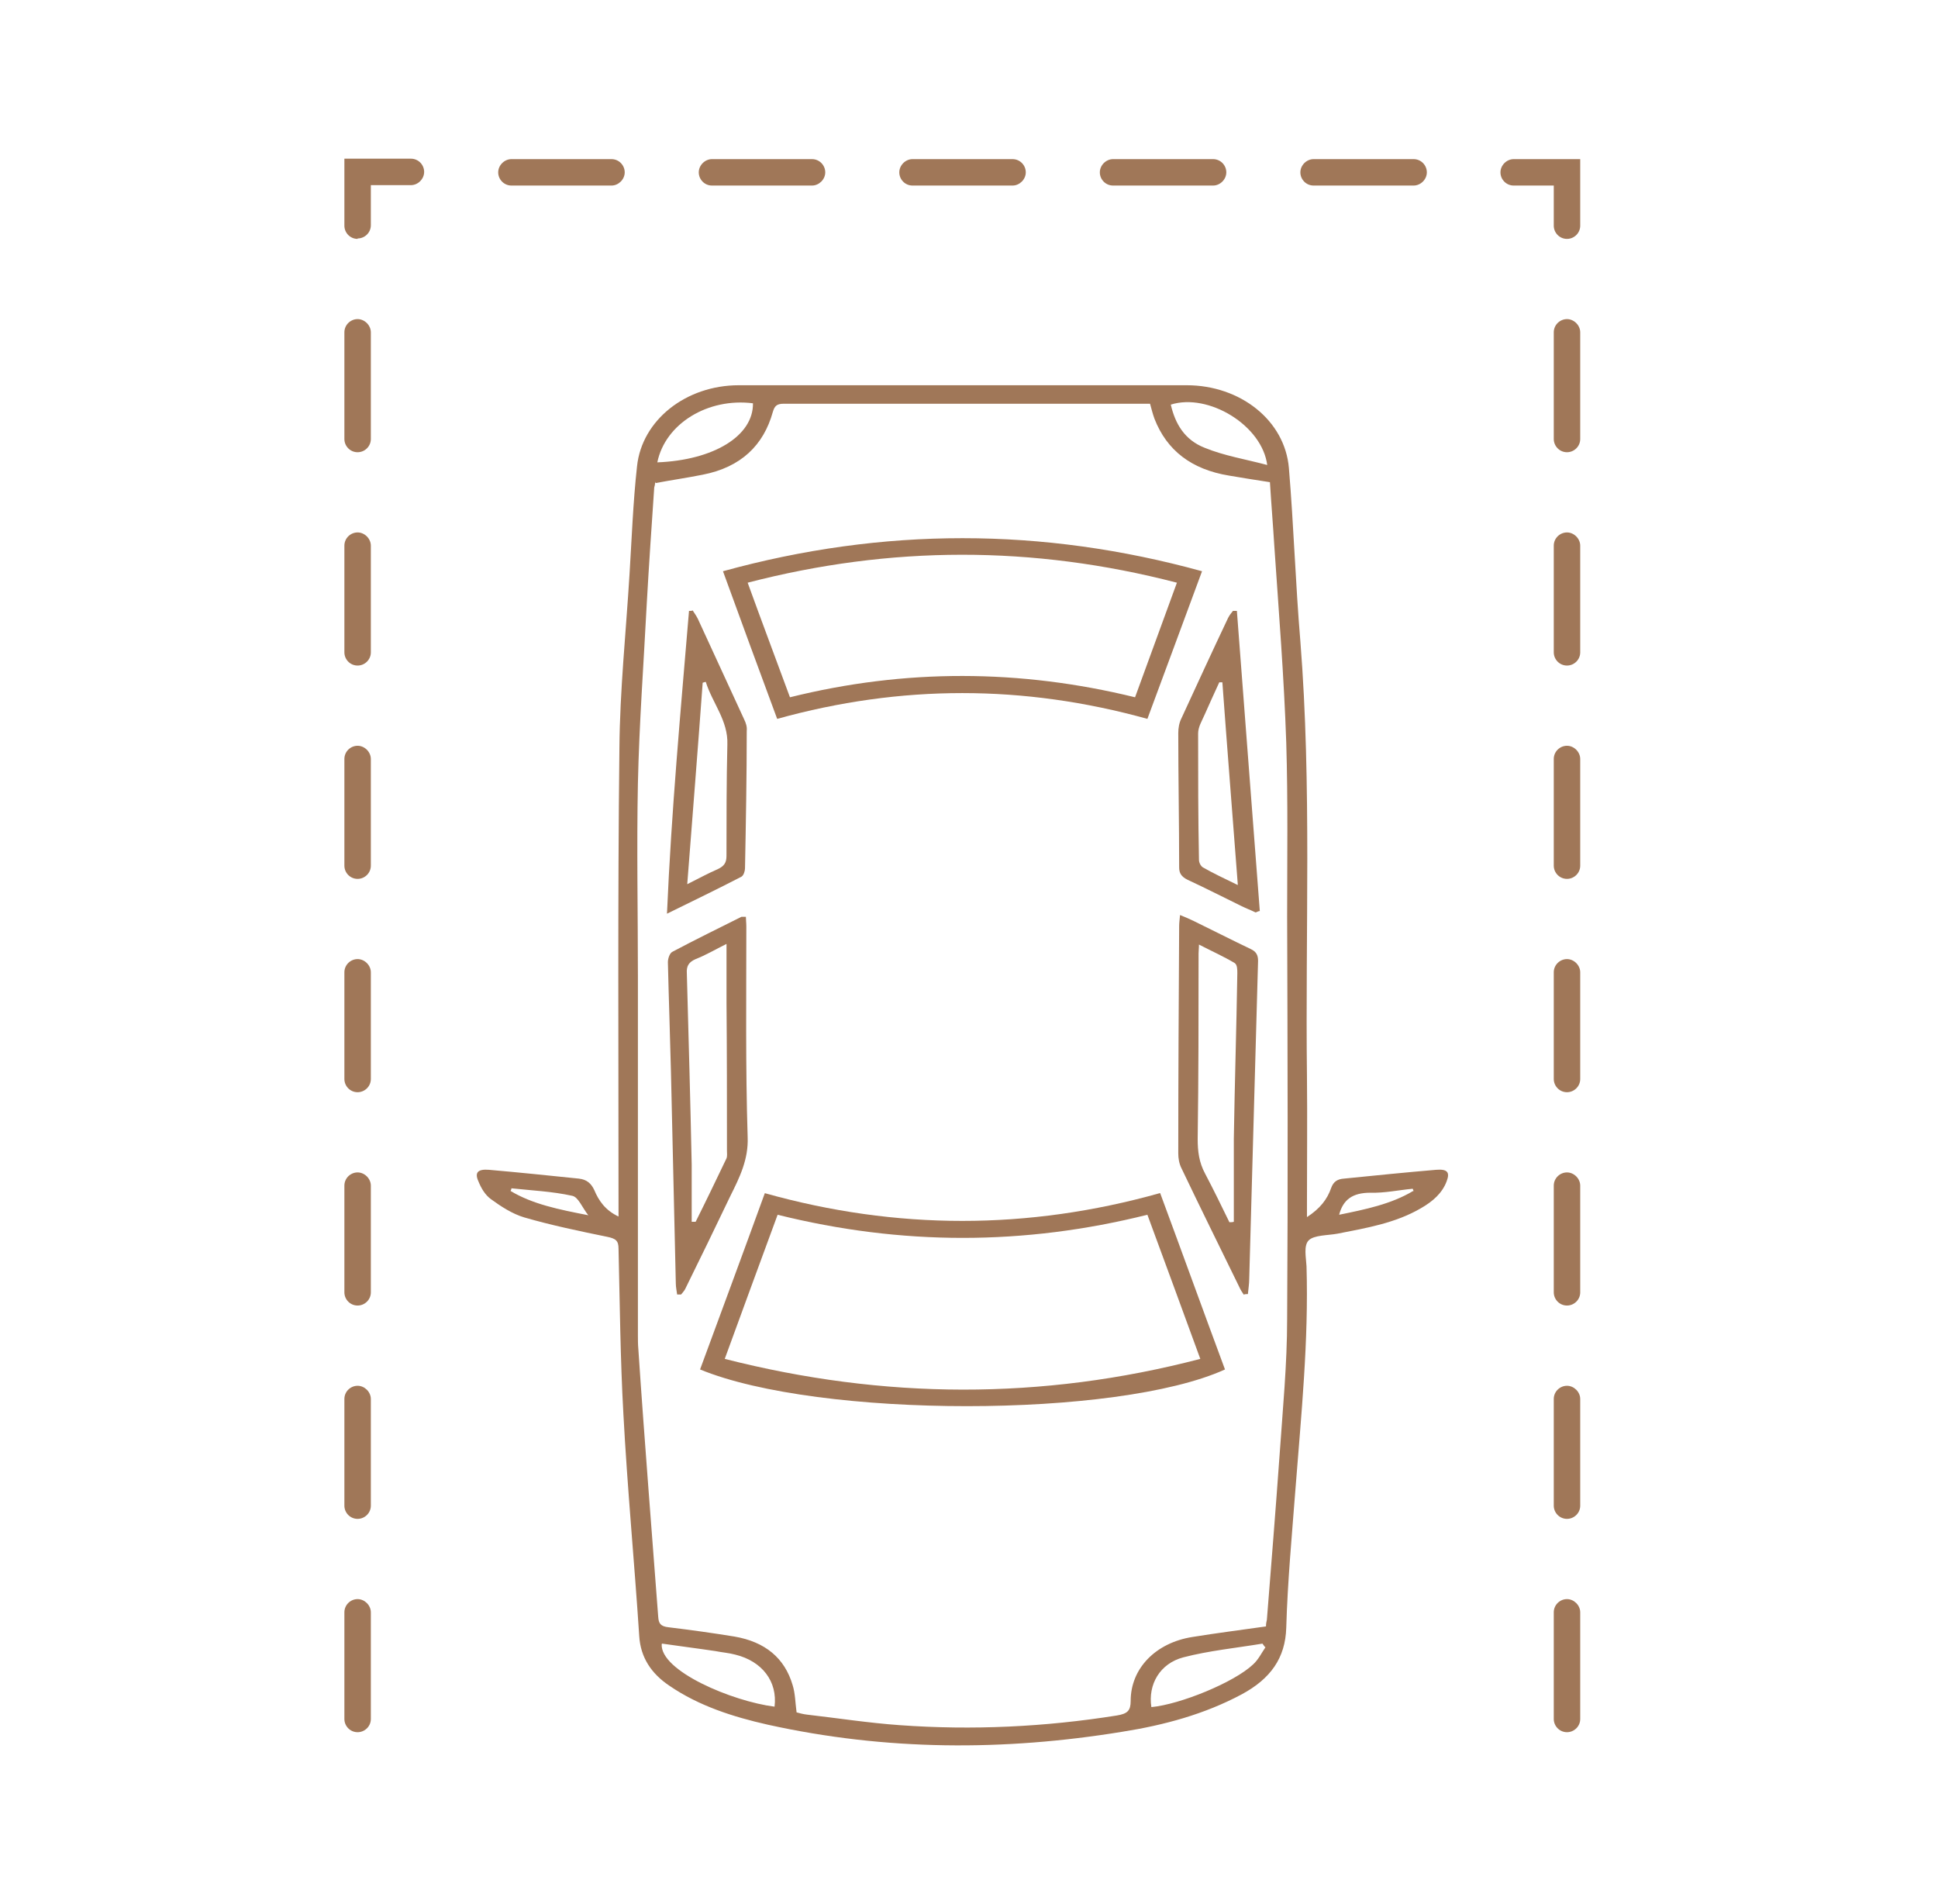
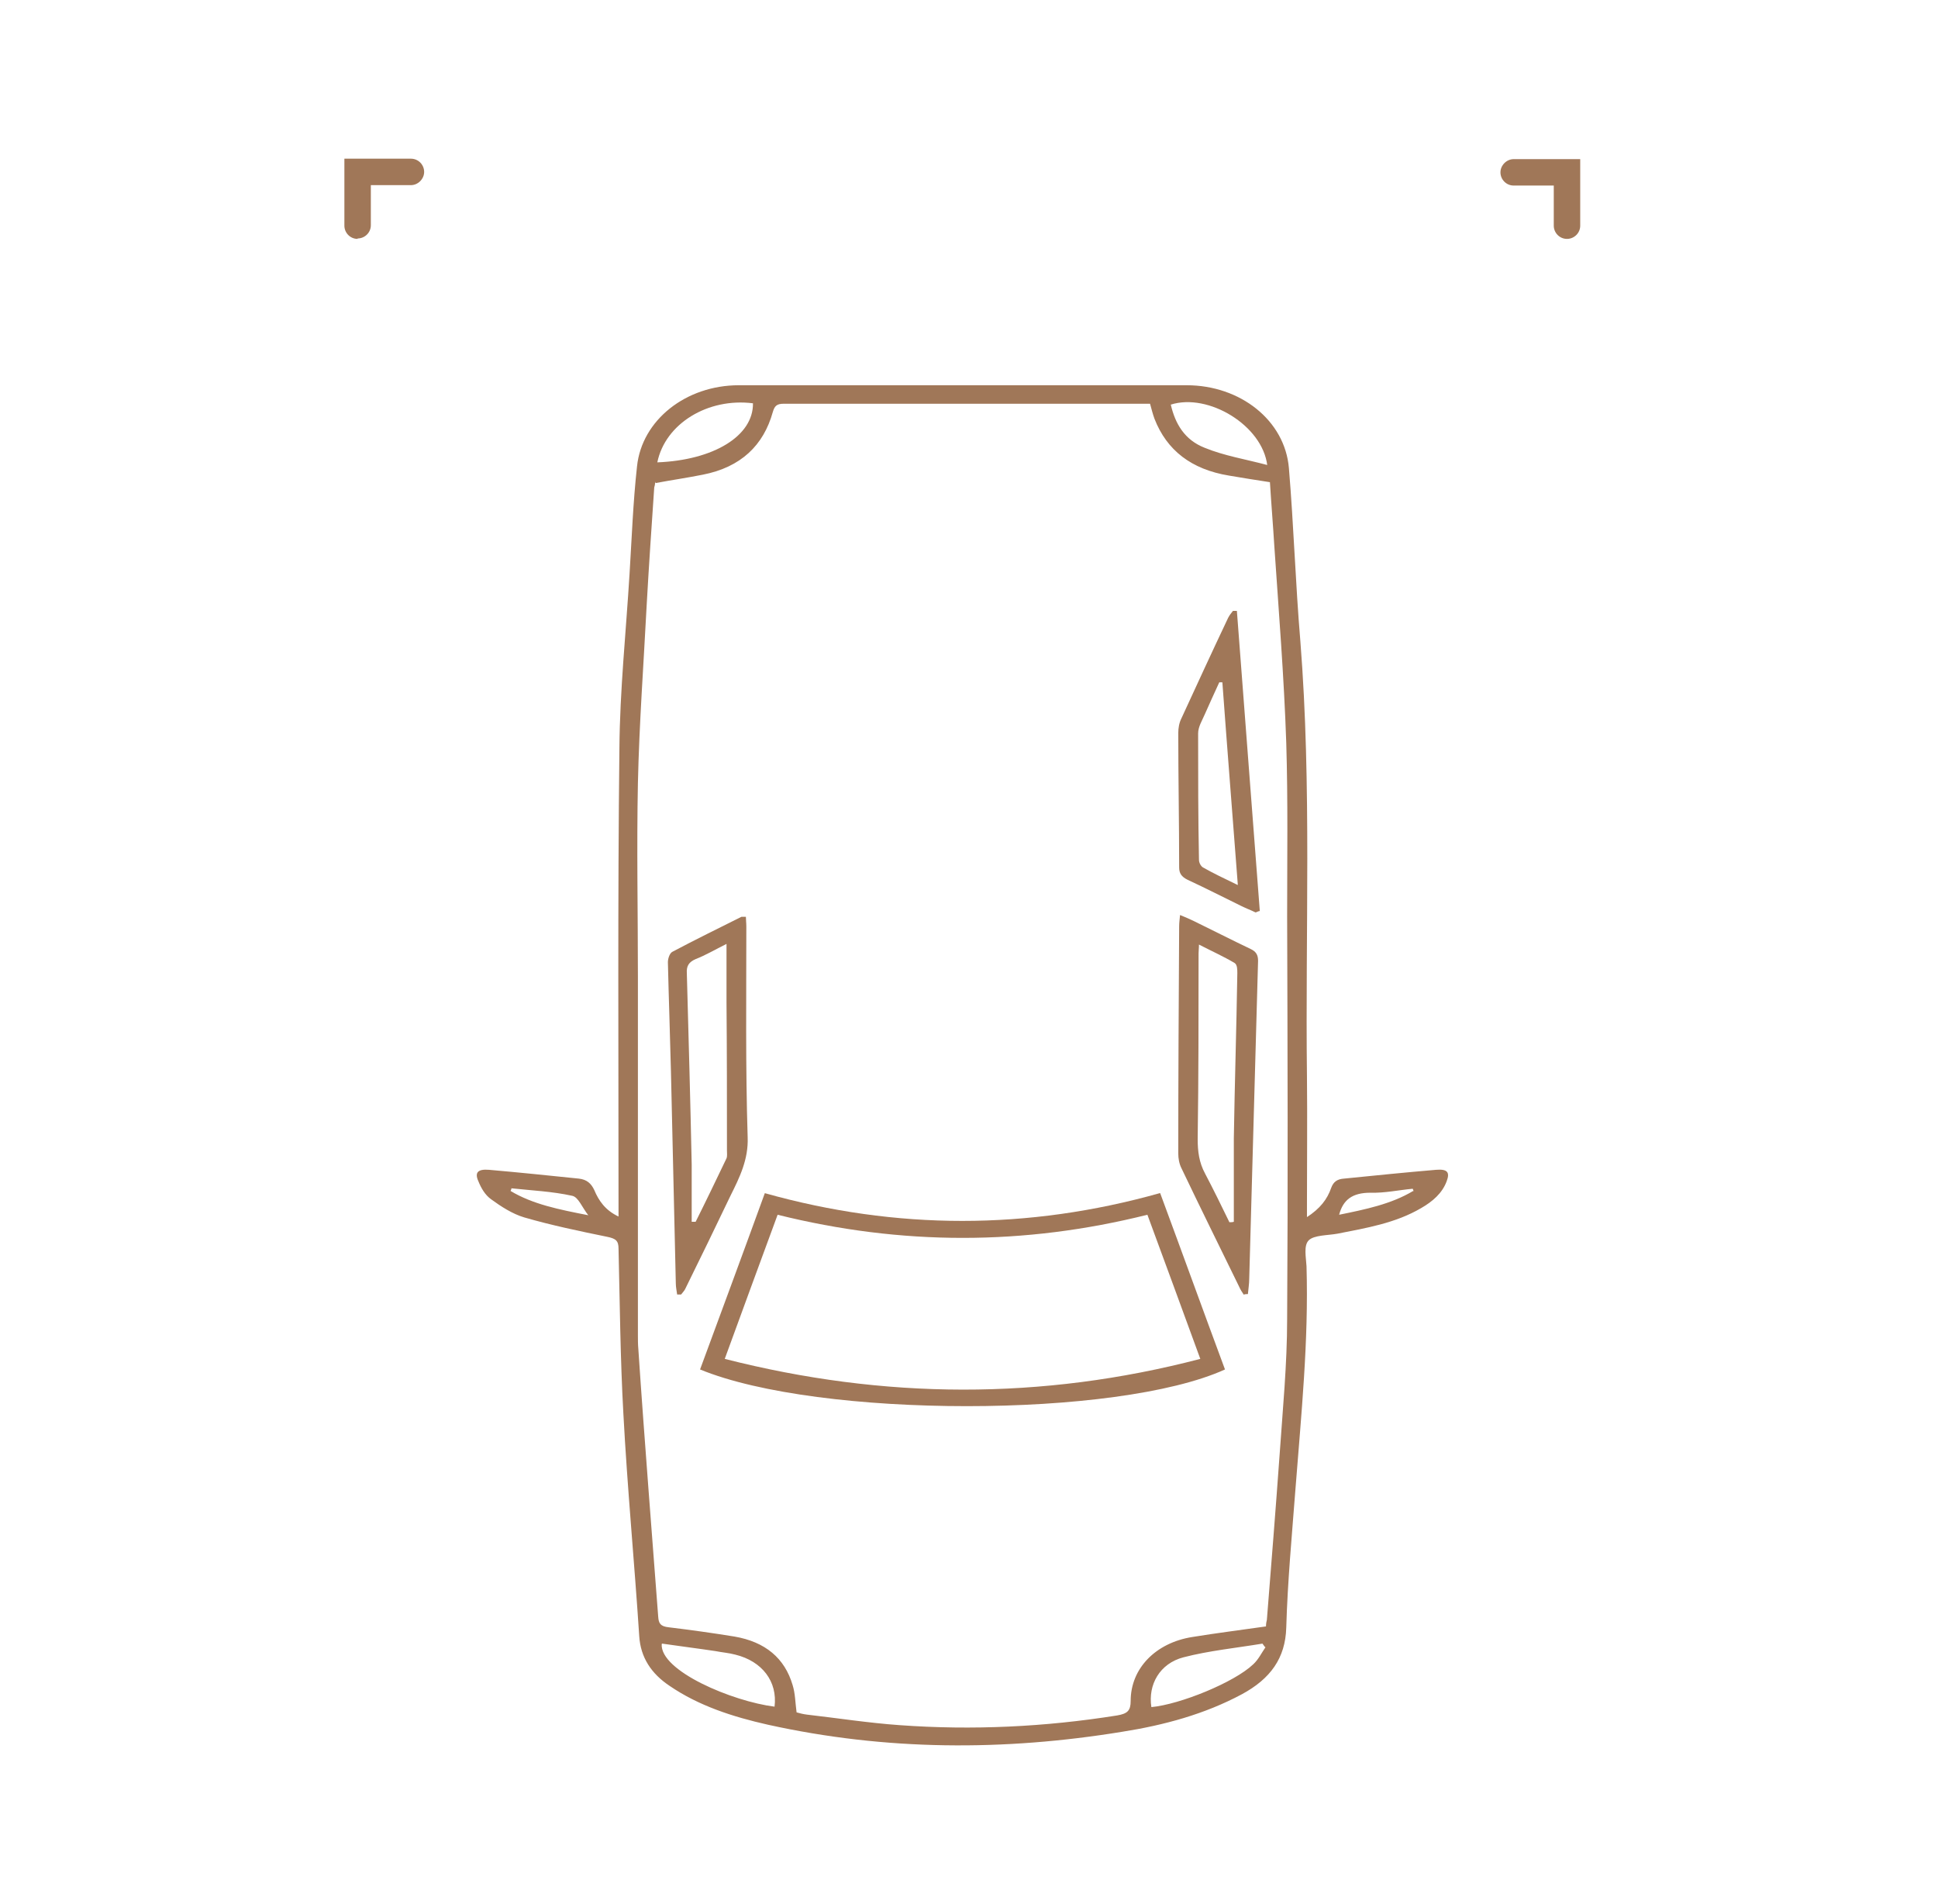
<svg xmlns="http://www.w3.org/2000/svg" width="57" height="56" viewBox="0 0 57 56" fill="none">
  <g clip-path="url(#clip0_811_18743)">
    <path d="M38.427 35.804C38.829 35.544 39.036 35.272 39.153 34.935C39.218 34.754 39.335 34.676 39.529 34.663C40.436 34.572 41.331 34.481 42.238 34.404C42.562 34.378 42.653 34.468 42.549 34.741C42.42 35.091 42.135 35.337 41.797 35.531C41.046 35.972 40.19 36.115 39.335 36.283C39.049 36.335 38.648 36.322 38.492 36.478C38.336 36.633 38.414 36.983 38.427 37.242C38.492 39.433 38.272 41.598 38.103 43.776C37.999 45.137 37.87 46.511 37.831 47.872C37.805 48.767 37.364 49.376 36.522 49.83C35.433 50.413 34.24 50.737 33.009 50.931C29.522 51.502 26.047 51.489 22.586 50.724C21.549 50.491 20.551 50.167 19.696 49.583C19.151 49.22 18.84 48.741 18.801 48.118C18.659 45.941 18.451 43.763 18.335 41.585C18.244 39.965 18.231 38.344 18.192 36.724C18.192 36.491 18.114 36.426 17.855 36.374C17.038 36.206 16.222 36.037 15.418 35.804C15.068 35.7 14.731 35.48 14.446 35.272C14.264 35.143 14.148 34.935 14.07 34.741C13.953 34.481 14.057 34.378 14.381 34.404C15.262 34.481 16.144 34.572 17.025 34.663C17.259 34.689 17.388 34.806 17.479 35C17.609 35.311 17.803 35.596 18.192 35.778C18.192 35.648 18.192 35.557 18.192 35.454C18.192 30.968 18.166 26.496 18.218 22.011C18.231 20.3 18.412 18.589 18.516 16.878C18.581 15.828 18.62 14.765 18.736 13.715C18.879 12.354 20.175 11.33 21.731 11.33C26.125 11.33 30.52 11.33 34.901 11.33C36.483 11.33 37.792 12.367 37.909 13.767C38.051 15.465 38.103 17.163 38.246 18.861C38.583 23.126 38.388 27.391 38.44 31.655C38.453 32.913 38.44 34.183 38.44 35.441C38.44 35.531 38.44 35.635 38.44 35.804H38.427ZM19.268 14.168C19.268 14.246 19.255 14.298 19.242 14.337C19.164 15.478 19.086 16.619 19.022 17.759C18.931 19.522 18.801 21.272 18.762 23.035C18.724 24.928 18.762 26.833 18.762 28.726C18.762 32.239 18.762 35.752 18.762 39.265C18.762 39.407 18.762 39.537 18.775 39.68C18.866 41.054 18.97 42.428 19.073 43.802C19.164 45.046 19.268 46.304 19.359 47.548C19.372 47.743 19.424 47.833 19.67 47.859C20.318 47.937 20.966 48.028 21.601 48.131C22.509 48.287 23.079 48.767 23.312 49.557C23.39 49.804 23.39 50.076 23.429 50.361C23.52 50.387 23.623 50.413 23.727 50.426C24.635 50.53 25.542 50.672 26.462 50.737C28.601 50.892 30.74 50.789 32.853 50.452C33.164 50.4 33.255 50.309 33.255 50.024C33.255 49.065 33.994 48.313 35.07 48.144C35.783 48.028 36.509 47.937 37.235 47.833C37.235 47.755 37.248 47.691 37.261 47.639C37.39 46.019 37.52 44.398 37.636 42.778C37.727 41.456 37.857 40.12 37.857 38.798C37.883 34.844 37.87 30.891 37.857 26.95C37.857 25.252 37.883 23.541 37.831 21.843C37.766 19.911 37.611 17.993 37.481 16.074C37.442 15.439 37.39 14.817 37.351 14.181C36.923 14.117 36.535 14.052 36.146 13.987C35.044 13.806 34.318 13.248 33.955 12.315C33.903 12.172 33.864 12.017 33.825 11.874C33.748 11.874 33.683 11.874 33.631 11.874C30.105 11.874 26.579 11.874 23.053 11.874C22.846 11.874 22.781 11.939 22.729 12.12C22.457 13.093 21.796 13.741 20.668 13.961C20.214 14.052 19.761 14.117 19.281 14.207L19.268 14.168ZM19.462 48.352C19.41 49.142 21.536 50.037 22.781 50.193C22.872 49.454 22.418 48.857 21.627 48.663C21.433 48.611 21.238 48.598 21.044 48.559C20.525 48.481 20.007 48.417 19.475 48.339L19.462 48.352ZM37.209 48.443C37.209 48.443 37.157 48.378 37.131 48.339C36.353 48.468 35.562 48.546 34.81 48.741C34.111 48.922 33.761 49.544 33.864 50.206C34.707 50.128 36.301 49.48 36.859 48.948C37.014 48.806 37.105 48.611 37.222 48.443H37.209ZM37.273 13.689C37.131 12.509 35.536 11.55 34.435 11.9C34.564 12.457 34.836 12.937 35.433 13.17C36.003 13.404 36.638 13.507 37.273 13.676V13.689ZM19.333 13.598C20.992 13.533 22.159 12.82 22.146 11.861C20.823 11.693 19.566 12.457 19.333 13.598ZM41.577 35.039C41.577 35.039 41.564 34.987 41.551 34.961C41.136 35 40.722 35.091 40.307 35.078C39.775 35.078 39.503 35.285 39.386 35.726C40.151 35.57 40.916 35.415 41.564 35.026L41.577 35.039ZM17.311 35.752C17.116 35.505 17.012 35.207 16.831 35.169C16.247 35.039 15.638 35.013 15.042 34.948C15.042 34.974 15.029 35 15.016 35.026C15.664 35.415 16.429 35.57 17.297 35.739L17.311 35.752Z" fill="#A07758" />
    <path d="M34.123 35.091C34.771 36.841 35.394 38.565 36.029 40.276C32.866 41.715 24.09 41.715 20.59 40.276C21.225 38.552 21.86 36.841 22.495 35.091C26.371 36.179 30.234 36.179 34.11 35.091H34.123ZM33.747 35.726C30.118 36.633 26.514 36.633 22.871 35.726C22.353 37.139 21.834 38.539 21.316 39.965C25.995 41.157 30.636 41.183 35.303 39.965C34.784 38.539 34.266 37.139 33.747 35.726Z" fill="#A07758" />
-     <path d="M35.354 16.8C34.81 18.278 34.279 19.704 33.747 21.142C30.104 20.131 26.501 20.131 22.858 21.142C22.327 19.704 21.795 18.265 21.264 16.8C25.969 15.504 30.649 15.504 35.354 16.8ZM34.615 17.137C30.364 16.035 26.19 16.048 21.99 17.137C22.404 18.278 22.819 19.38 23.234 20.507C26.617 19.665 30.001 19.678 33.384 20.507C33.799 19.366 34.201 18.265 34.615 17.137Z" fill="#A07758" />
    <path d="M36.587 38.085C36.535 38.007 36.483 37.93 36.444 37.839C35.874 36.672 35.303 35.519 34.746 34.352C34.681 34.222 34.655 34.067 34.655 33.924C34.655 31.695 34.668 29.465 34.681 27.235C34.681 27.145 34.694 27.054 34.707 26.911C34.863 26.976 34.992 27.028 35.096 27.08C35.653 27.352 36.211 27.637 36.781 27.909C36.95 27.987 37.002 28.091 37.002 28.259C36.911 31.37 36.833 34.495 36.742 37.606C36.742 37.761 36.716 37.904 36.703 38.059C36.664 38.059 36.626 38.059 36.587 38.072V38.085ZM35.264 27.767C35.264 27.883 35.252 27.961 35.252 28.039C35.252 29.854 35.252 31.681 35.226 33.496C35.226 33.859 35.264 34.183 35.446 34.52C35.692 34.987 35.926 35.467 36.159 35.946C36.198 35.946 36.25 35.946 36.289 35.933C36.289 35.117 36.289 34.3 36.289 33.483C36.315 31.863 36.366 30.243 36.392 28.622C36.392 28.518 36.392 28.376 36.315 28.324C35.99 28.13 35.641 27.974 35.264 27.78V27.767Z" fill="#A07758" />
    <path d="M19.916 38.072C19.903 37.968 19.877 37.852 19.877 37.748C19.825 35.674 19.786 33.6 19.734 31.526C19.708 30.45 19.669 29.374 19.644 28.298C19.644 28.194 19.695 28.026 19.786 27.987C20.447 27.637 21.134 27.3 21.808 26.963C21.834 26.963 21.873 26.963 21.938 26.963C21.938 27.054 21.951 27.144 21.951 27.248C21.951 29.309 21.925 31.37 21.99 33.444C22.016 34.093 21.756 34.624 21.484 35.168C21.044 36.089 20.603 36.996 20.149 37.917C20.123 37.968 20.071 38.02 20.032 38.072C19.994 38.072 19.968 38.072 19.929 38.072H19.916ZM21.381 27.754C21.018 27.935 20.758 28.091 20.46 28.207C20.253 28.298 20.188 28.415 20.201 28.622C20.253 30.502 20.305 32.381 20.344 34.248C20.344 34.806 20.344 35.363 20.344 35.933C20.382 35.933 20.421 35.933 20.46 35.933C20.771 35.311 21.07 34.689 21.368 34.067C21.394 34.002 21.381 33.911 21.381 33.833C21.381 32.381 21.381 30.942 21.368 29.491C21.368 28.933 21.368 28.376 21.368 27.754H21.381Z" fill="#A07758" />
-     <path d="M36.924 26.833C36.794 26.768 36.652 26.717 36.522 26.652C35.99 26.392 35.459 26.12 34.928 25.874C34.746 25.783 34.681 25.68 34.681 25.511C34.681 24.189 34.655 22.88 34.655 21.557C34.655 21.415 34.681 21.259 34.746 21.13C35.2 20.144 35.653 19.159 36.12 18.174C36.159 18.096 36.211 18.031 36.263 17.967H36.379C36.6 20.922 36.833 23.865 37.053 26.794C37.014 26.794 36.976 26.82 36.937 26.833H36.924ZM36.405 26.004C36.25 23.968 36.094 22.011 35.952 20.067C35.926 20.067 35.887 20.067 35.861 20.067C35.718 20.378 35.576 20.689 35.433 21.013C35.355 21.194 35.239 21.376 35.239 21.57C35.239 22.815 35.239 24.046 35.264 25.291C35.264 25.368 35.316 25.472 35.381 25.511C35.679 25.68 36.003 25.835 36.405 26.029V26.004Z" fill="#A07758" />
-     <path d="M20.382 17.967C20.434 18.044 20.486 18.122 20.525 18.2C20.978 19.185 21.432 20.17 21.886 21.155C21.938 21.259 21.976 21.376 21.963 21.492C21.963 22.841 21.938 24.189 21.912 25.537C21.912 25.615 21.873 25.744 21.808 25.783C21.108 26.146 20.408 26.483 19.617 26.872C19.747 23.852 20.019 20.909 20.265 17.967C20.304 17.967 20.343 17.967 20.382 17.954V17.967ZM20.758 20.054C20.758 20.054 20.693 20.067 20.667 20.079C20.525 22.037 20.369 23.981 20.213 26.004C20.576 25.822 20.836 25.68 21.108 25.563C21.302 25.472 21.367 25.368 21.367 25.174C21.367 24.085 21.367 22.983 21.393 21.894C21.419 21.194 20.952 20.676 20.758 20.054Z" fill="#A07758" />
-     <path d="M10.518 50.944C10.297 50.944 10.129 50.763 10.129 50.556V47.419C10.129 47.198 10.31 47.03 10.518 47.03C10.725 47.03 10.907 47.211 10.907 47.419V50.556C10.907 50.776 10.725 50.944 10.518 50.944ZM10.518 44.67C10.297 44.67 10.129 44.489 10.129 44.282V41.145C10.129 40.924 10.31 40.756 10.518 40.756C10.725 40.756 10.907 40.937 10.907 41.145V44.282C10.907 44.502 10.725 44.67 10.518 44.67ZM10.518 38.396C10.297 38.396 10.129 38.215 10.129 38.008V34.87C10.129 34.65 10.31 34.481 10.518 34.481C10.725 34.481 10.907 34.663 10.907 34.87V38.008C10.907 38.228 10.725 38.396 10.518 38.396ZM10.518 32.122C10.297 32.122 10.129 31.941 10.129 31.733V28.596C10.129 28.376 10.31 28.207 10.518 28.207C10.725 28.207 10.907 28.389 10.907 28.596V31.733C10.907 31.954 10.725 32.122 10.518 32.122ZM10.518 25.848C10.297 25.848 10.129 25.667 10.129 25.459V22.322C10.129 22.102 10.31 21.933 10.518 21.933C10.725 21.933 10.907 22.115 10.907 22.322V25.459C10.907 25.68 10.725 25.848 10.518 25.848ZM10.518 19.574C10.297 19.574 10.129 19.393 10.129 19.185V16.048C10.129 15.828 10.31 15.659 10.518 15.659C10.725 15.659 10.907 15.841 10.907 16.048V19.185C10.907 19.406 10.725 19.574 10.518 19.574ZM10.518 13.3C10.297 13.3 10.129 13.119 10.129 12.911V9.774C10.129 9.554 10.31 9.385 10.518 9.385C10.725 9.385 10.907 9.567 10.907 9.774V12.911C10.907 13.132 10.725 13.3 10.518 13.3Z" fill="#A07758" />
+     <path d="M36.924 26.833C36.794 26.768 36.652 26.717 36.522 26.652C35.99 26.392 35.459 26.12 34.928 25.874C34.746 25.783 34.681 25.68 34.681 25.511C34.681 24.189 34.655 22.88 34.655 21.557C34.655 21.415 34.681 21.259 34.746 21.13C35.2 20.144 35.653 19.159 36.12 18.174C36.159 18.096 36.211 18.031 36.263 17.967H36.379C36.6 20.922 36.833 23.865 37.053 26.794C37.014 26.794 36.976 26.82 36.937 26.833H36.924M36.405 26.004C36.25 23.968 36.094 22.011 35.952 20.067C35.926 20.067 35.887 20.067 35.861 20.067C35.718 20.378 35.576 20.689 35.433 21.013C35.355 21.194 35.239 21.376 35.239 21.57C35.239 22.815 35.239 24.046 35.264 25.291C35.264 25.368 35.316 25.472 35.381 25.511C35.679 25.68 36.003 25.835 36.405 26.029V26.004Z" fill="#A07758" />
    <path d="M10.518 7.026C10.297 7.026 10.129 6.845 10.129 6.637V4.667H12.086C12.307 4.667 12.475 4.848 12.475 5.056C12.475 5.263 12.294 5.445 12.086 5.445H10.907V6.624C10.907 6.845 10.725 7.013 10.518 7.013V7.026Z" fill="#A07758" />
-     <path d="M41.577 5.457H38.635C38.414 5.457 38.246 5.276 38.246 5.069C38.246 4.861 38.427 4.68 38.635 4.68H41.577C41.798 4.68 41.966 4.861 41.966 5.069C41.966 5.276 41.785 5.457 41.577 5.457ZM35.679 5.457H32.737C32.516 5.457 32.348 5.276 32.348 5.069C32.348 4.861 32.529 4.68 32.737 4.68H35.679C35.9 4.68 36.068 4.861 36.068 5.069C36.068 5.276 35.887 5.457 35.679 5.457ZM29.781 5.457H26.838C26.618 5.457 26.45 5.276 26.45 5.069C26.45 4.861 26.631 4.68 26.838 4.68H29.781C30.002 4.68 30.17 4.861 30.17 5.069C30.17 5.276 29.988 5.457 29.781 5.457ZM23.883 5.457H20.94C20.72 5.457 20.552 5.276 20.552 5.069C20.552 4.861 20.733 4.68 20.94 4.68H23.883C24.103 4.68 24.272 4.861 24.272 5.069C24.272 5.276 24.09 5.457 23.883 5.457ZM17.985 5.457H15.042C14.822 5.457 14.653 5.276 14.653 5.069C14.653 4.861 14.835 4.68 15.042 4.68H17.985C18.205 4.68 18.374 4.861 18.374 5.069C18.374 5.276 18.192 5.457 17.985 5.457Z" fill="#A07758" />
    <path d="M46.088 7.026C45.868 7.026 45.699 6.845 45.699 6.637V5.457H44.52C44.299 5.457 44.131 5.276 44.131 5.069C44.131 4.861 44.312 4.68 44.52 4.68H46.477V6.637C46.477 6.857 46.296 7.026 46.088 7.026Z" fill="#A07758" />
-     <path d="M46.088 50.944C45.868 50.944 45.699 50.763 45.699 50.556V47.419C45.699 47.198 45.881 47.03 46.088 47.03C46.295 47.03 46.477 47.211 46.477 47.419V50.556C46.477 50.776 46.295 50.944 46.088 50.944ZM46.088 44.67C45.868 44.67 45.699 44.489 45.699 44.282V41.145C45.699 40.924 45.881 40.756 46.088 40.756C46.295 40.756 46.477 40.937 46.477 41.145V44.282C46.477 44.502 46.295 44.67 46.088 44.67ZM46.088 38.396C45.868 38.396 45.699 38.215 45.699 38.008V34.87C45.699 34.65 45.881 34.481 46.088 34.481C46.295 34.481 46.477 34.663 46.477 34.87V38.008C46.477 38.228 46.295 38.396 46.088 38.396ZM46.088 32.122C45.868 32.122 45.699 31.941 45.699 31.733V28.596C45.699 28.376 45.881 28.207 46.088 28.207C46.295 28.207 46.477 28.389 46.477 28.596V31.733C46.477 31.954 46.295 32.122 46.088 32.122ZM46.088 25.848C45.868 25.848 45.699 25.667 45.699 25.459V22.322C45.699 22.102 45.881 21.933 46.088 21.933C46.295 21.933 46.477 22.115 46.477 22.322V25.459C46.477 25.68 46.295 25.848 46.088 25.848ZM46.088 19.574C45.868 19.574 45.699 19.393 45.699 19.185V16.048C45.699 15.828 45.881 15.659 46.088 15.659C46.295 15.659 46.477 15.841 46.477 16.048V19.185C46.477 19.406 46.295 19.574 46.088 19.574ZM46.088 13.3C45.868 13.3 45.699 13.119 45.699 12.911V9.774C45.699 9.554 45.881 9.385 46.088 9.385C46.295 9.385 46.477 9.567 46.477 9.774V12.911C46.477 13.132 46.295 13.3 46.088 13.3Z" fill="#A07758" />
  </g>
  <defs>
    <clipPath id="clip0_811_18743">
      <rect width="36.361" height="46.667" fill="white" transform="translate(10.129 4.667)" />
    </clipPath>
  </defs>
</svg>